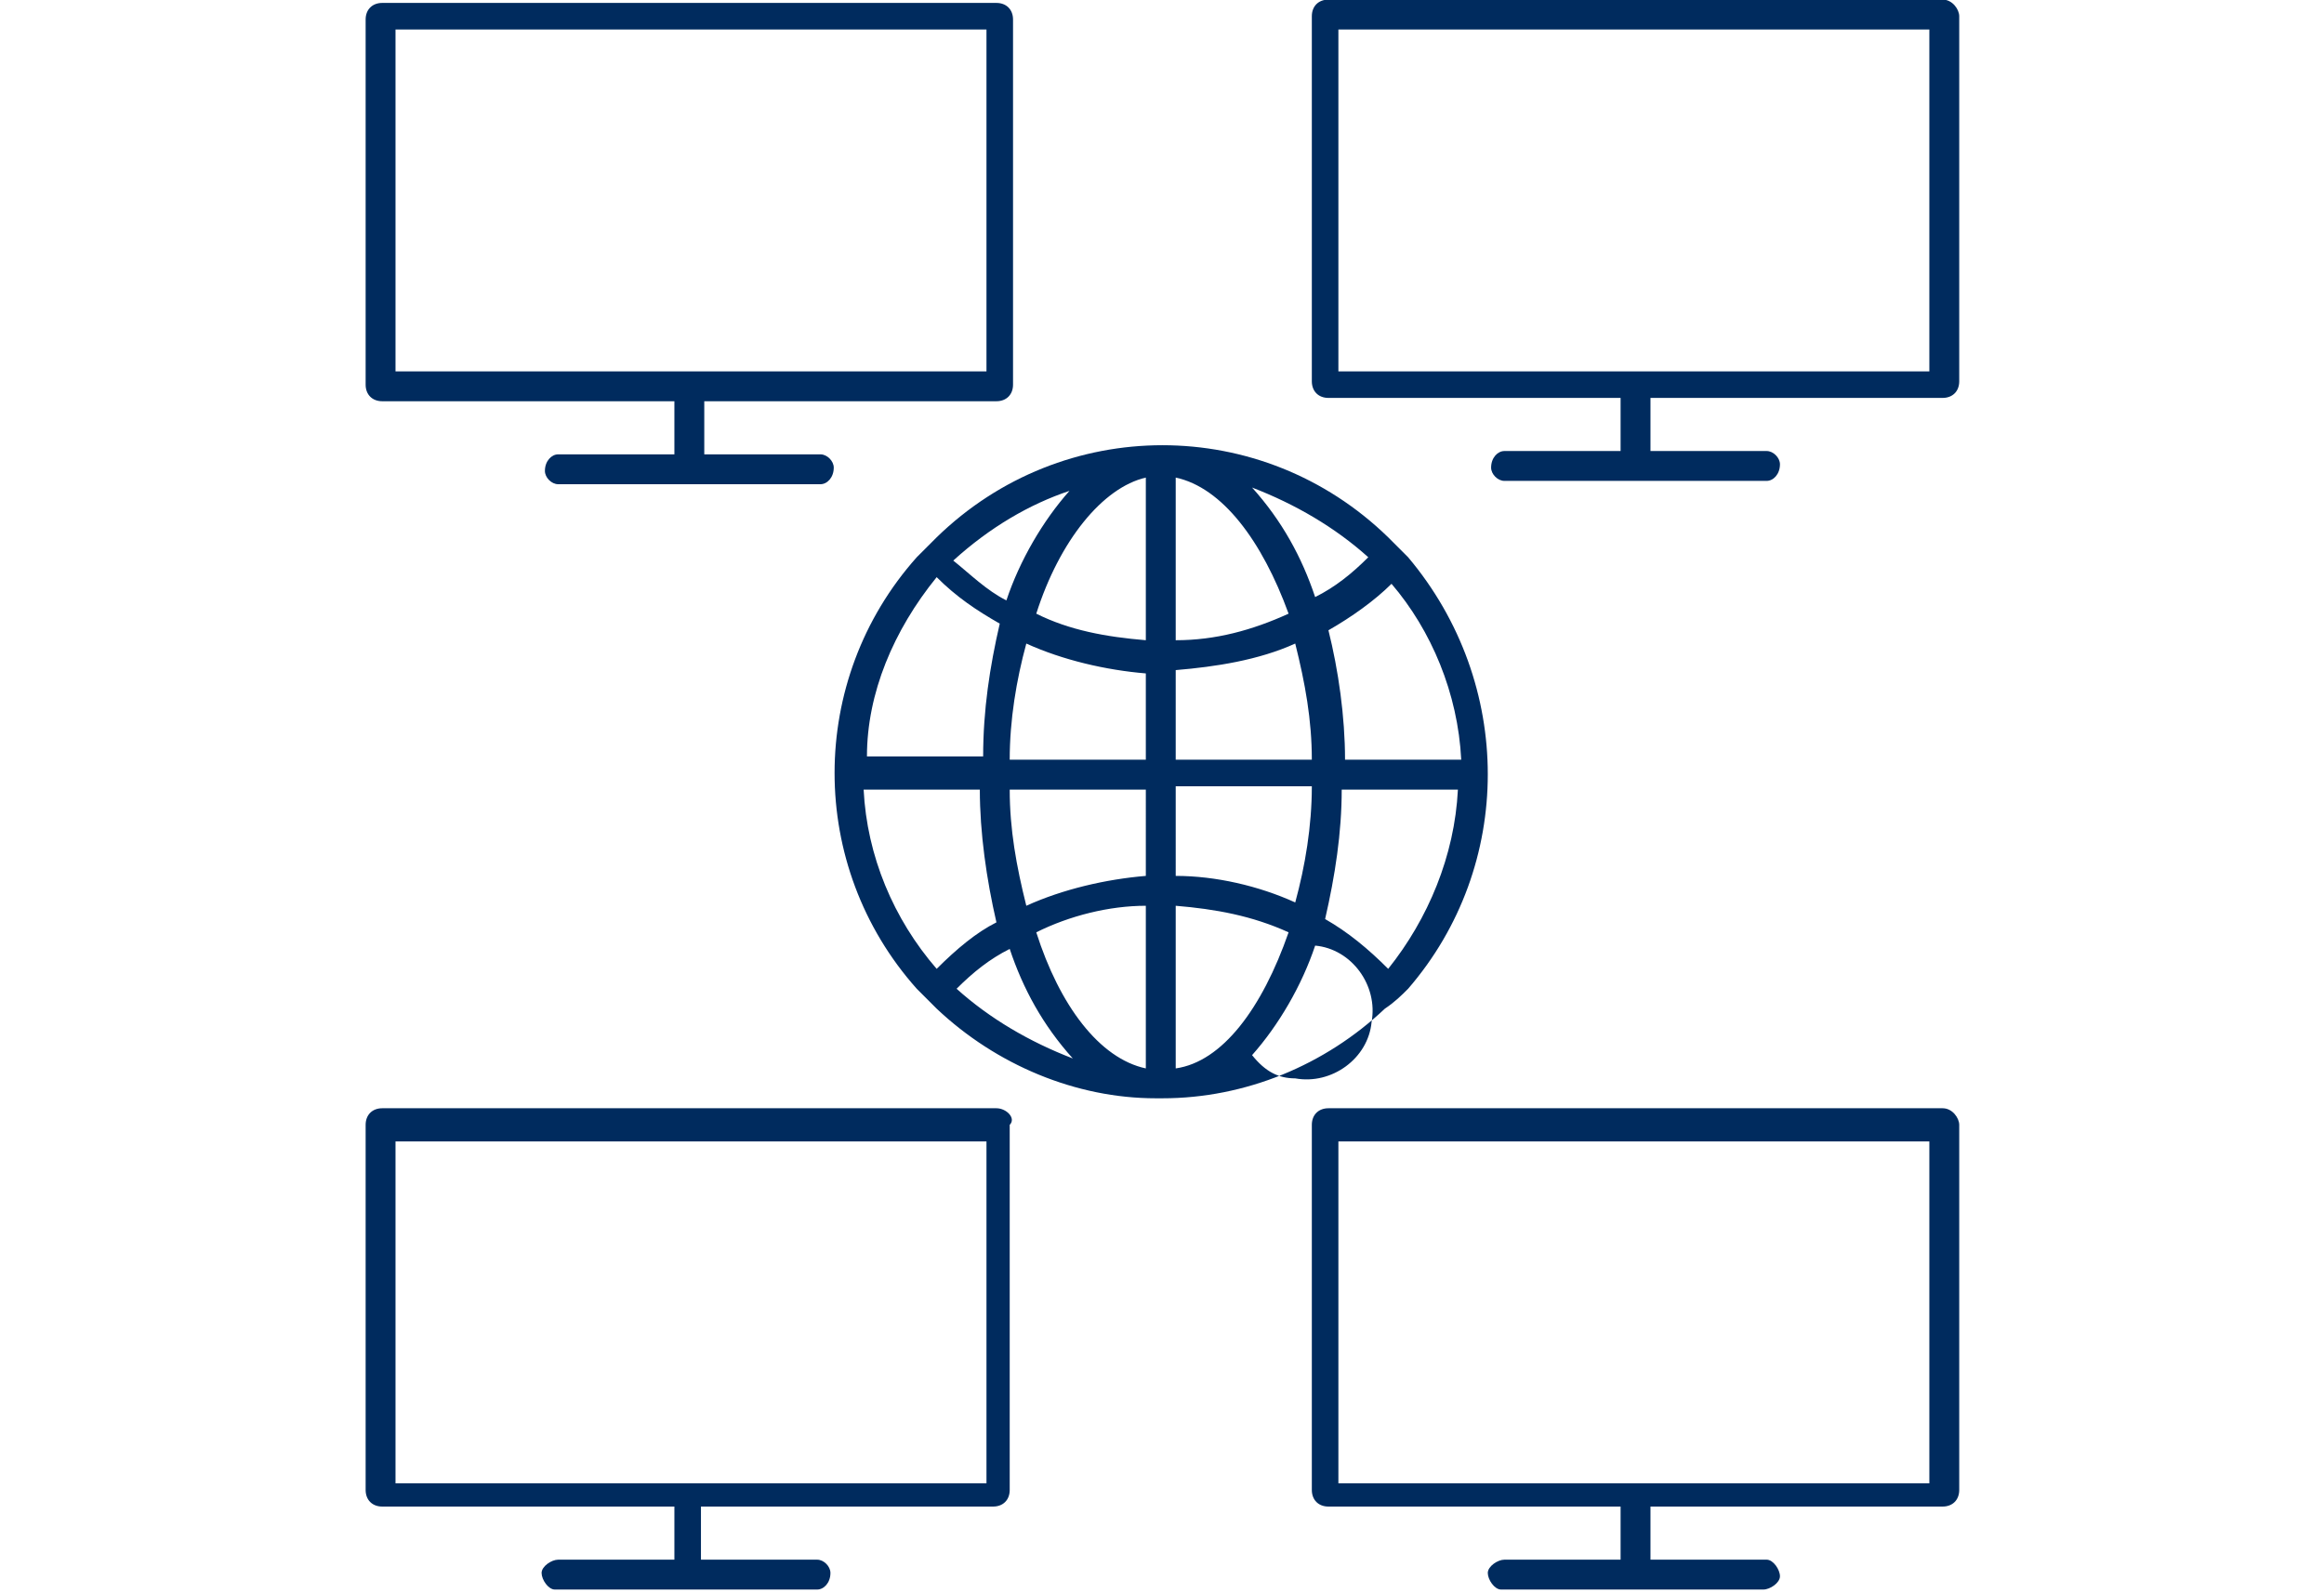
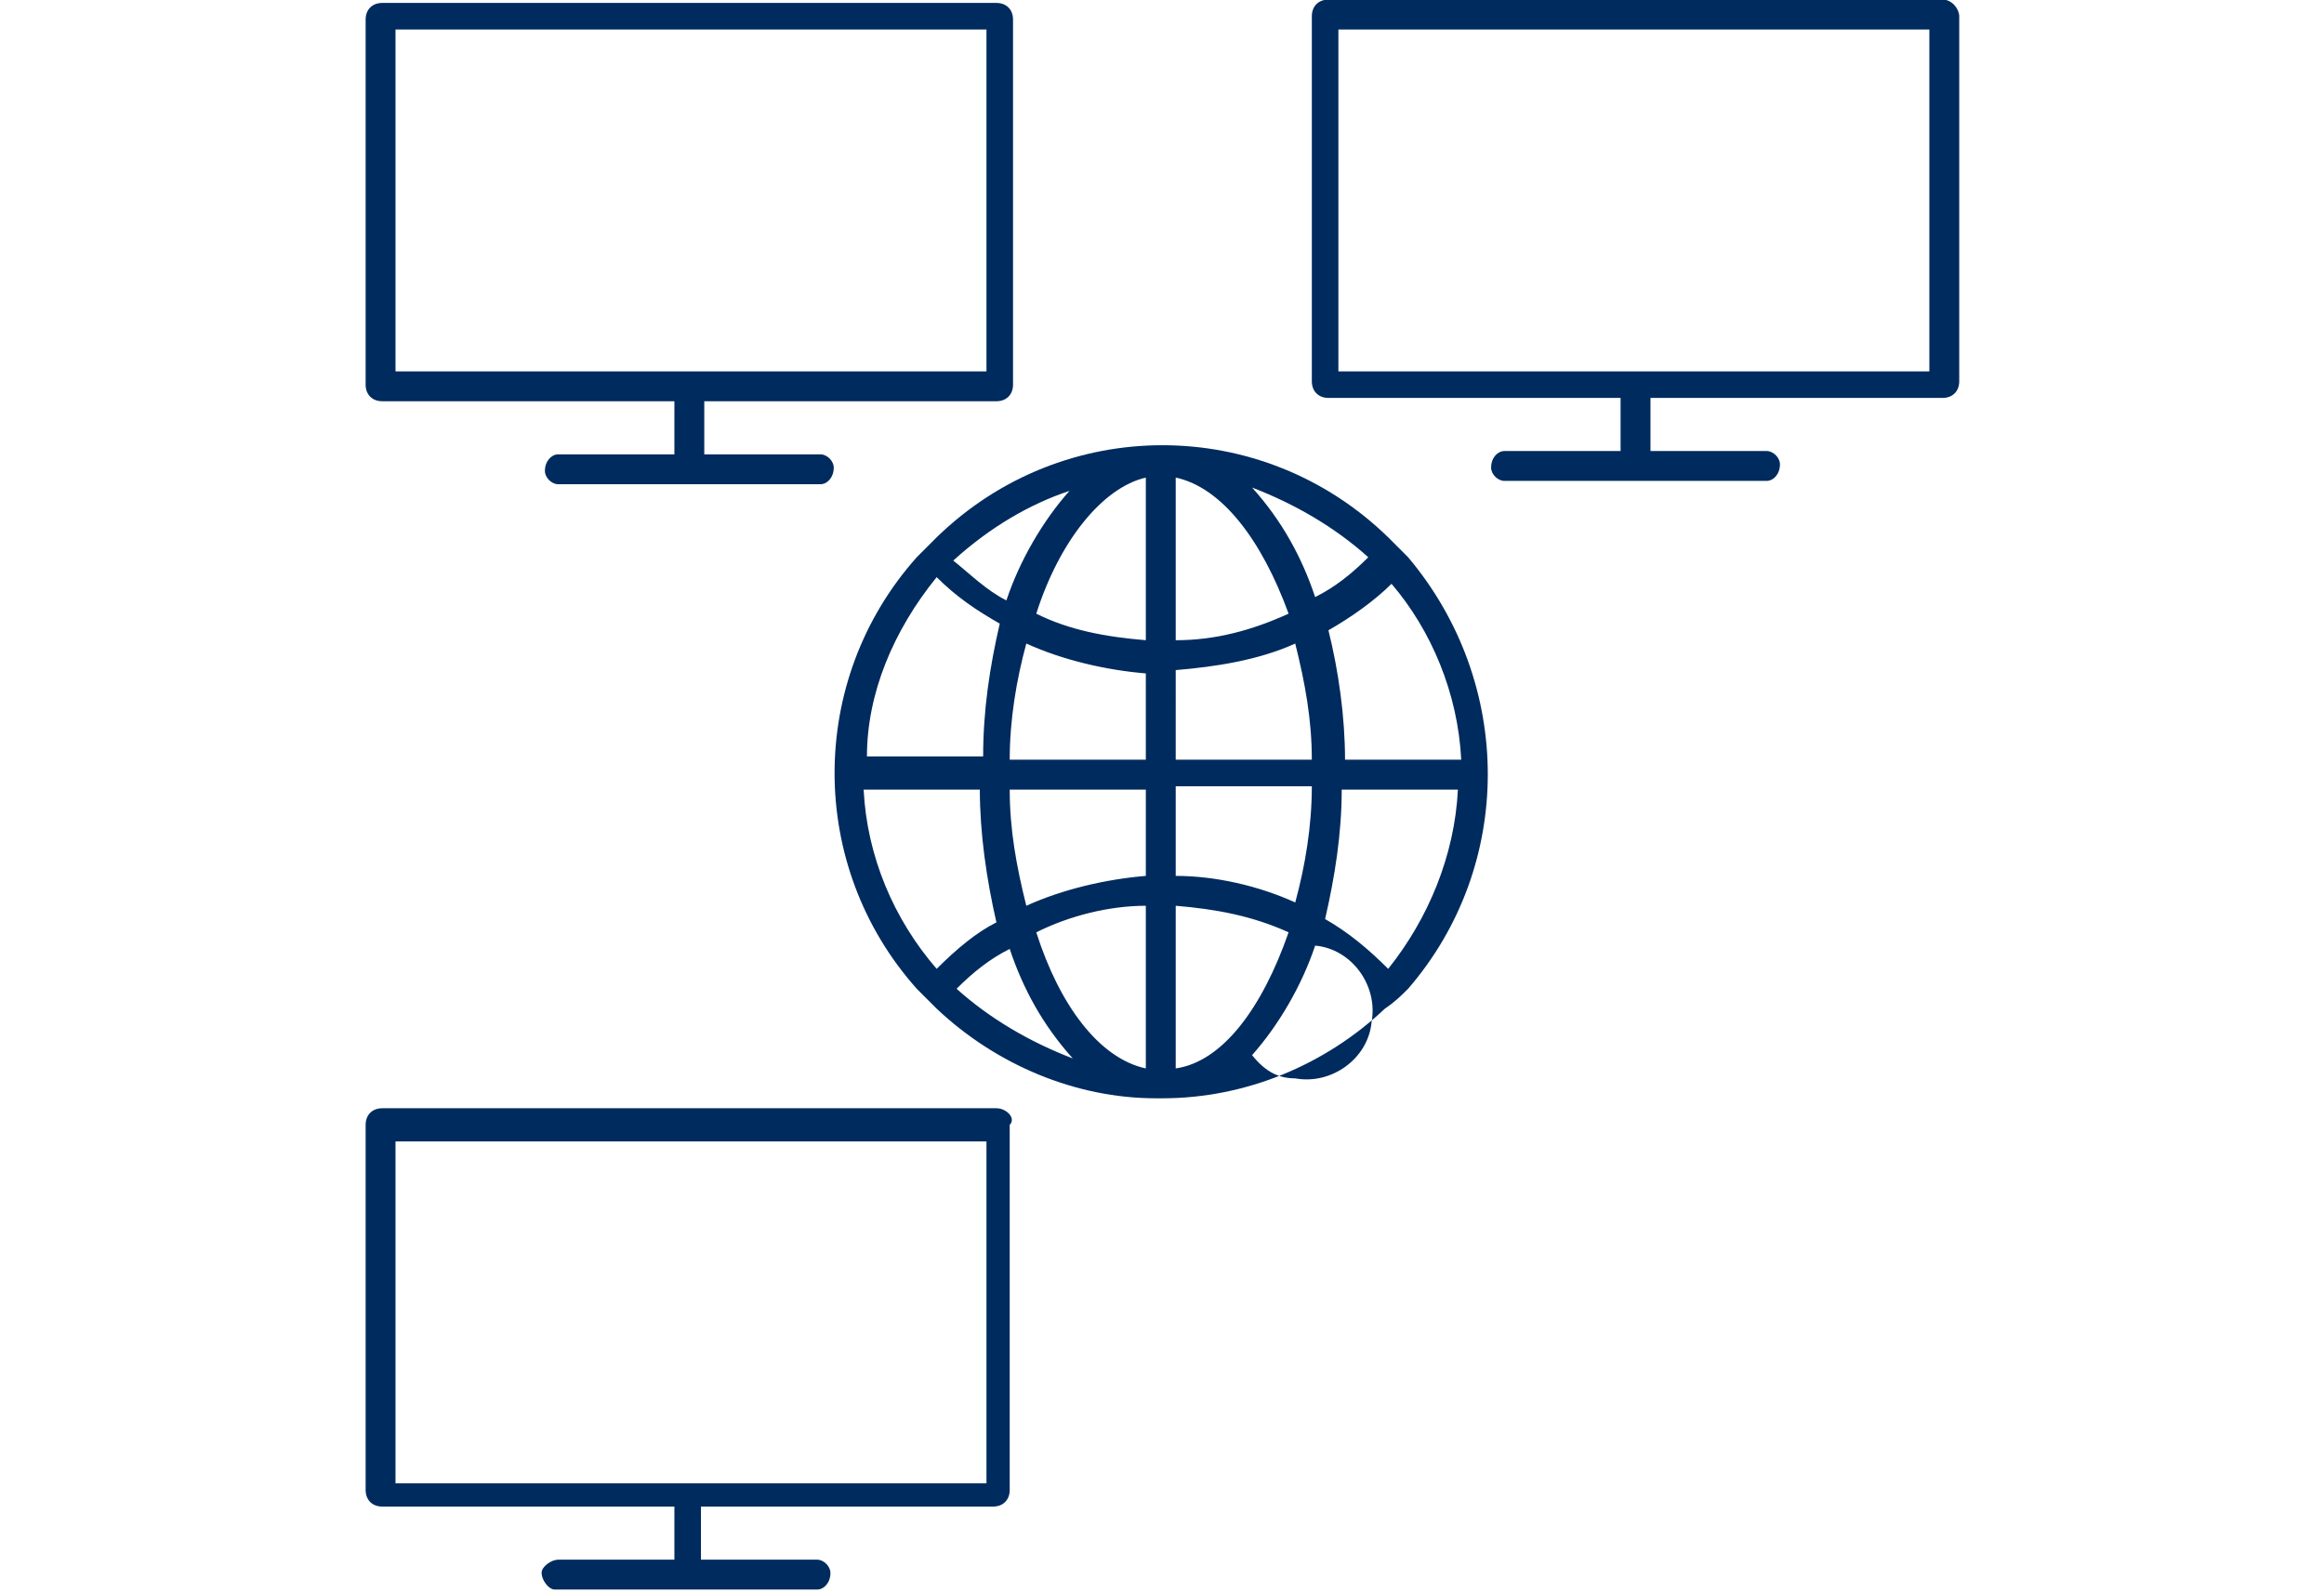
<svg xmlns="http://www.w3.org/2000/svg" version="1.1" id="Layer_1" x="0px" y="0px" width="70px" height="48px" viewBox="0 0 70 48" style="enable-background:new 0 0 70 48;" xml:space="preserve">
  <style type="text/css">
	.st0{fill:#002B5E;}
</style>
  <g id="Group_4164" transform="translate(-3294.387 -1243.512)">
    <path id="Path_11652" class="st0" d="M3305.9,1255.6h8.8v1.6h-3.5c-0.2,0-0.4,0.2-0.4,0.5c0,0.2,0.2,0.4,0.4,0.4h7.9   c0.2,0,0.4-0.2,0.4-0.5c0-0.2-0.2-0.4-0.4-0.4h-3.5v-1.6h8.8c0.3,0,0.5-0.2,0.5-0.5v-11c0-0.3-0.2-0.5-0.5-0.5h-18.5   c-0.3,0-0.5,0.2-0.5,0.5v0v11C3305.4,1255.4,3305.6,1255.6,3305.9,1255.6z M3306.3,1244.4h17.8v10.3h-17.8V1244.4z" />
    <path id="Path_11653" class="st0" d="M3352.9,1243.5h-18.5c-0.3,0-0.5,0.2-0.5,0.5v0v11c0,0.3,0.2,0.5,0.5,0.5l0,0h8.8v1.6h-3.5   c-0.2,0-0.4,0.2-0.4,0.5c0,0.2,0.2,0.4,0.4,0.4h7.9c0.2,0,0.4-0.2,0.4-0.5c0-0.2-0.2-0.4-0.4-0.4h-3.5v-1.6h8.8   c0.3,0,0.5-0.2,0.5-0.5v0v-11C3353.4,1243.8,3353.2,1243.5,3352.9,1243.5C3352.9,1243.5,3352.9,1243.5,3352.9,1243.5z    M3352.5,1254.7h-17.8v-10.3h17.8V1254.7z" />
-     <path id="Path_11654" class="st0" d="M3352.9,1276.9h-18.5c-0.3,0-0.5,0.2-0.5,0.5v0v11c0,0.3,0.2,0.5,0.5,0.5l0,0h8.8v1.6h-3.5   c-0.2,0-0.5,0.2-0.5,0.4c0,0.2,0.2,0.5,0.4,0.5c0,0,0,0,0,0h7.9c0.2,0,0.5-0.2,0.5-0.4c0-0.2-0.2-0.5-0.4-0.5c0,0,0,0,0,0h-3.5   v-1.6h8.8c0.3,0,0.5-0.2,0.5-0.5v0v-11C3353.4,1277.2,3353.2,1276.9,3352.9,1276.9C3352.9,1276.9,3352.9,1276.9,3352.9,1276.9z    M3352.5,1288.2h-17.8v-10.3h17.8V1288.2z" />
    <path id="Path_11655" class="st0" d="M3324.4,1276.9h-18.5c-0.3,0-0.5,0.2-0.5,0.5v0v11c0,0.3,0.2,0.5,0.5,0.5l0,0h8.8v1.6h-3.5   c-0.2,0-0.5,0.2-0.5,0.4c0,0.2,0.2,0.5,0.4,0.5c0,0,0,0,0,0h7.9c0.2,0,0.4-0.2,0.4-0.5c0-0.2-0.2-0.4-0.4-0.4h-3.5v-1.6h8.8   c0.3,0,0.5-0.2,0.5-0.5v-11C3325,1277.2,3324.7,1276.9,3324.4,1276.9C3324.4,1276.9,3324.4,1276.9,3324.4,1276.9z M3324.1,1288.2   h-17.8v-10.3h17.8V1288.2z" />
    <path id="Path_11656" class="st0" d="M3336.8,1273.3c3.2-3.7,3.2-9.2,0-13c-0.2-0.2-0.4-0.4-0.6-0.6c-3.8-3.7-9.8-3.7-13.6,0   c-0.2,0.2-0.4,0.4-0.6,0.6c-3.3,3.7-3.3,9.3,0,13c0.2,0.2,0.4,0.4,0.6,0.6c1.8,1.7,4.2,2.7,6.6,2.7l0,0c0,0,0.1,0,0.1,0   s0.1,0,0.1,0l0,0c2.5,0,4.9-1,6.7-2.7C3336.4,1273.7,3336.6,1273.5,3336.8,1273.3z M3326.6,1258.3c-0.8,0.9-1.5,2.1-1.9,3.3   c-0.6-0.3-1.1-0.8-1.6-1.2C3324.2,1259.4,3325.4,1258.7,3326.6,1258.3L3326.6,1258.3z M3322.6,1260.9c0.6,0.6,1.2,1,1.9,1.4   c-0.3,1.3-0.5,2.6-0.5,4h-3.5C3320.5,1264.4,3321.3,1262.5,3322.6,1260.9L3322.6,1260.9z M3322.6,1272.7c-1.3-1.5-2.1-3.4-2.2-5.4   h3.5c0,1.3,0.2,2.7,0.5,4C3323.8,1271.6,3323.2,1272.1,3322.6,1272.7L3322.6,1272.7z M3323.2,1273.3c0.5-0.5,1-0.9,1.6-1.2   c0.4,1.2,1,2.3,1.9,3.3C3325.4,1274.9,3324.2,1274.2,3323.2,1273.3L3323.2,1273.3z M3328.9,1275.7L3328.9,1275.7   c-1.4-0.3-2.6-1.9-3.3-4.1c1-0.5,2.2-0.8,3.3-0.8l0,0V1275.7z M3328.9,1269.9L3328.9,1269.9c-1.2,0.1-2.5,0.4-3.6,0.9   c-0.3-1.2-0.5-2.3-0.5-3.5h4.1L3328.9,1269.9z M3328.9,1266.4h-4.1c0-1.2,0.2-2.4,0.5-3.5c1.1,0.5,2.4,0.8,3.6,0.9l0,0   L3328.9,1266.4z M3328.9,1262.8L3328.9,1262.8c-1.2-0.1-2.3-0.3-3.3-0.8c0.7-2.2,2-3.8,3.3-4.1l0,0V1262.8z M3338.4,1266.4h-3.5   c0-1.3-0.2-2.7-0.5-3.9c0.7-0.4,1.4-0.9,1.9-1.4C3337.5,1262.5,3338.3,1264.4,3338.4,1266.4L3338.4,1266.4z M3335.6,1260.3   c-0.5,0.5-1,0.9-1.6,1.2c-0.4-1.2-1-2.3-1.9-3.3C3333.4,1258.7,3334.6,1259.4,3335.6,1260.3L3335.6,1260.3z M3329.8,1257.9   c1.4,0.3,2.6,1.9,3.4,4.1c-1.1,0.5-2.2,0.8-3.4,0.8V1257.9z M3329.8,1263.7c1.2-0.1,2.5-0.3,3.6-0.8c0.3,1.2,0.5,2.3,0.5,3.5h-4.1   L3329.8,1263.7z M3329.8,1267.2h4.1c0,1.2-0.2,2.4-0.5,3.5c-1.1-0.5-2.4-0.8-3.6-0.8L3329.8,1267.2z M3329.8,1275.7v-4.9   c1.2,0.1,2.3,0.3,3.4,0.8C3332.4,1273.9,3331.2,1275.5,3329.8,1275.7L3329.8,1275.7z M3332.1,1275.3c0.8-0.9,1.5-2.1,1.9-3.3   c1.1,0.1,1.9,1.2,1.7,2.3c-0.1,1.1-1.2,1.9-2.3,1.7C3332.9,1276,3332.5,1275.8,3332.1,1275.3z M3334.3,1271.2   c0.3-1.3,0.5-2.6,0.5-3.9h3.5c-0.1,2-0.9,3.9-2.1,5.4C3335.6,1272.1,3335,1271.6,3334.3,1271.2L3334.3,1271.2z" />
  </g>
</svg>